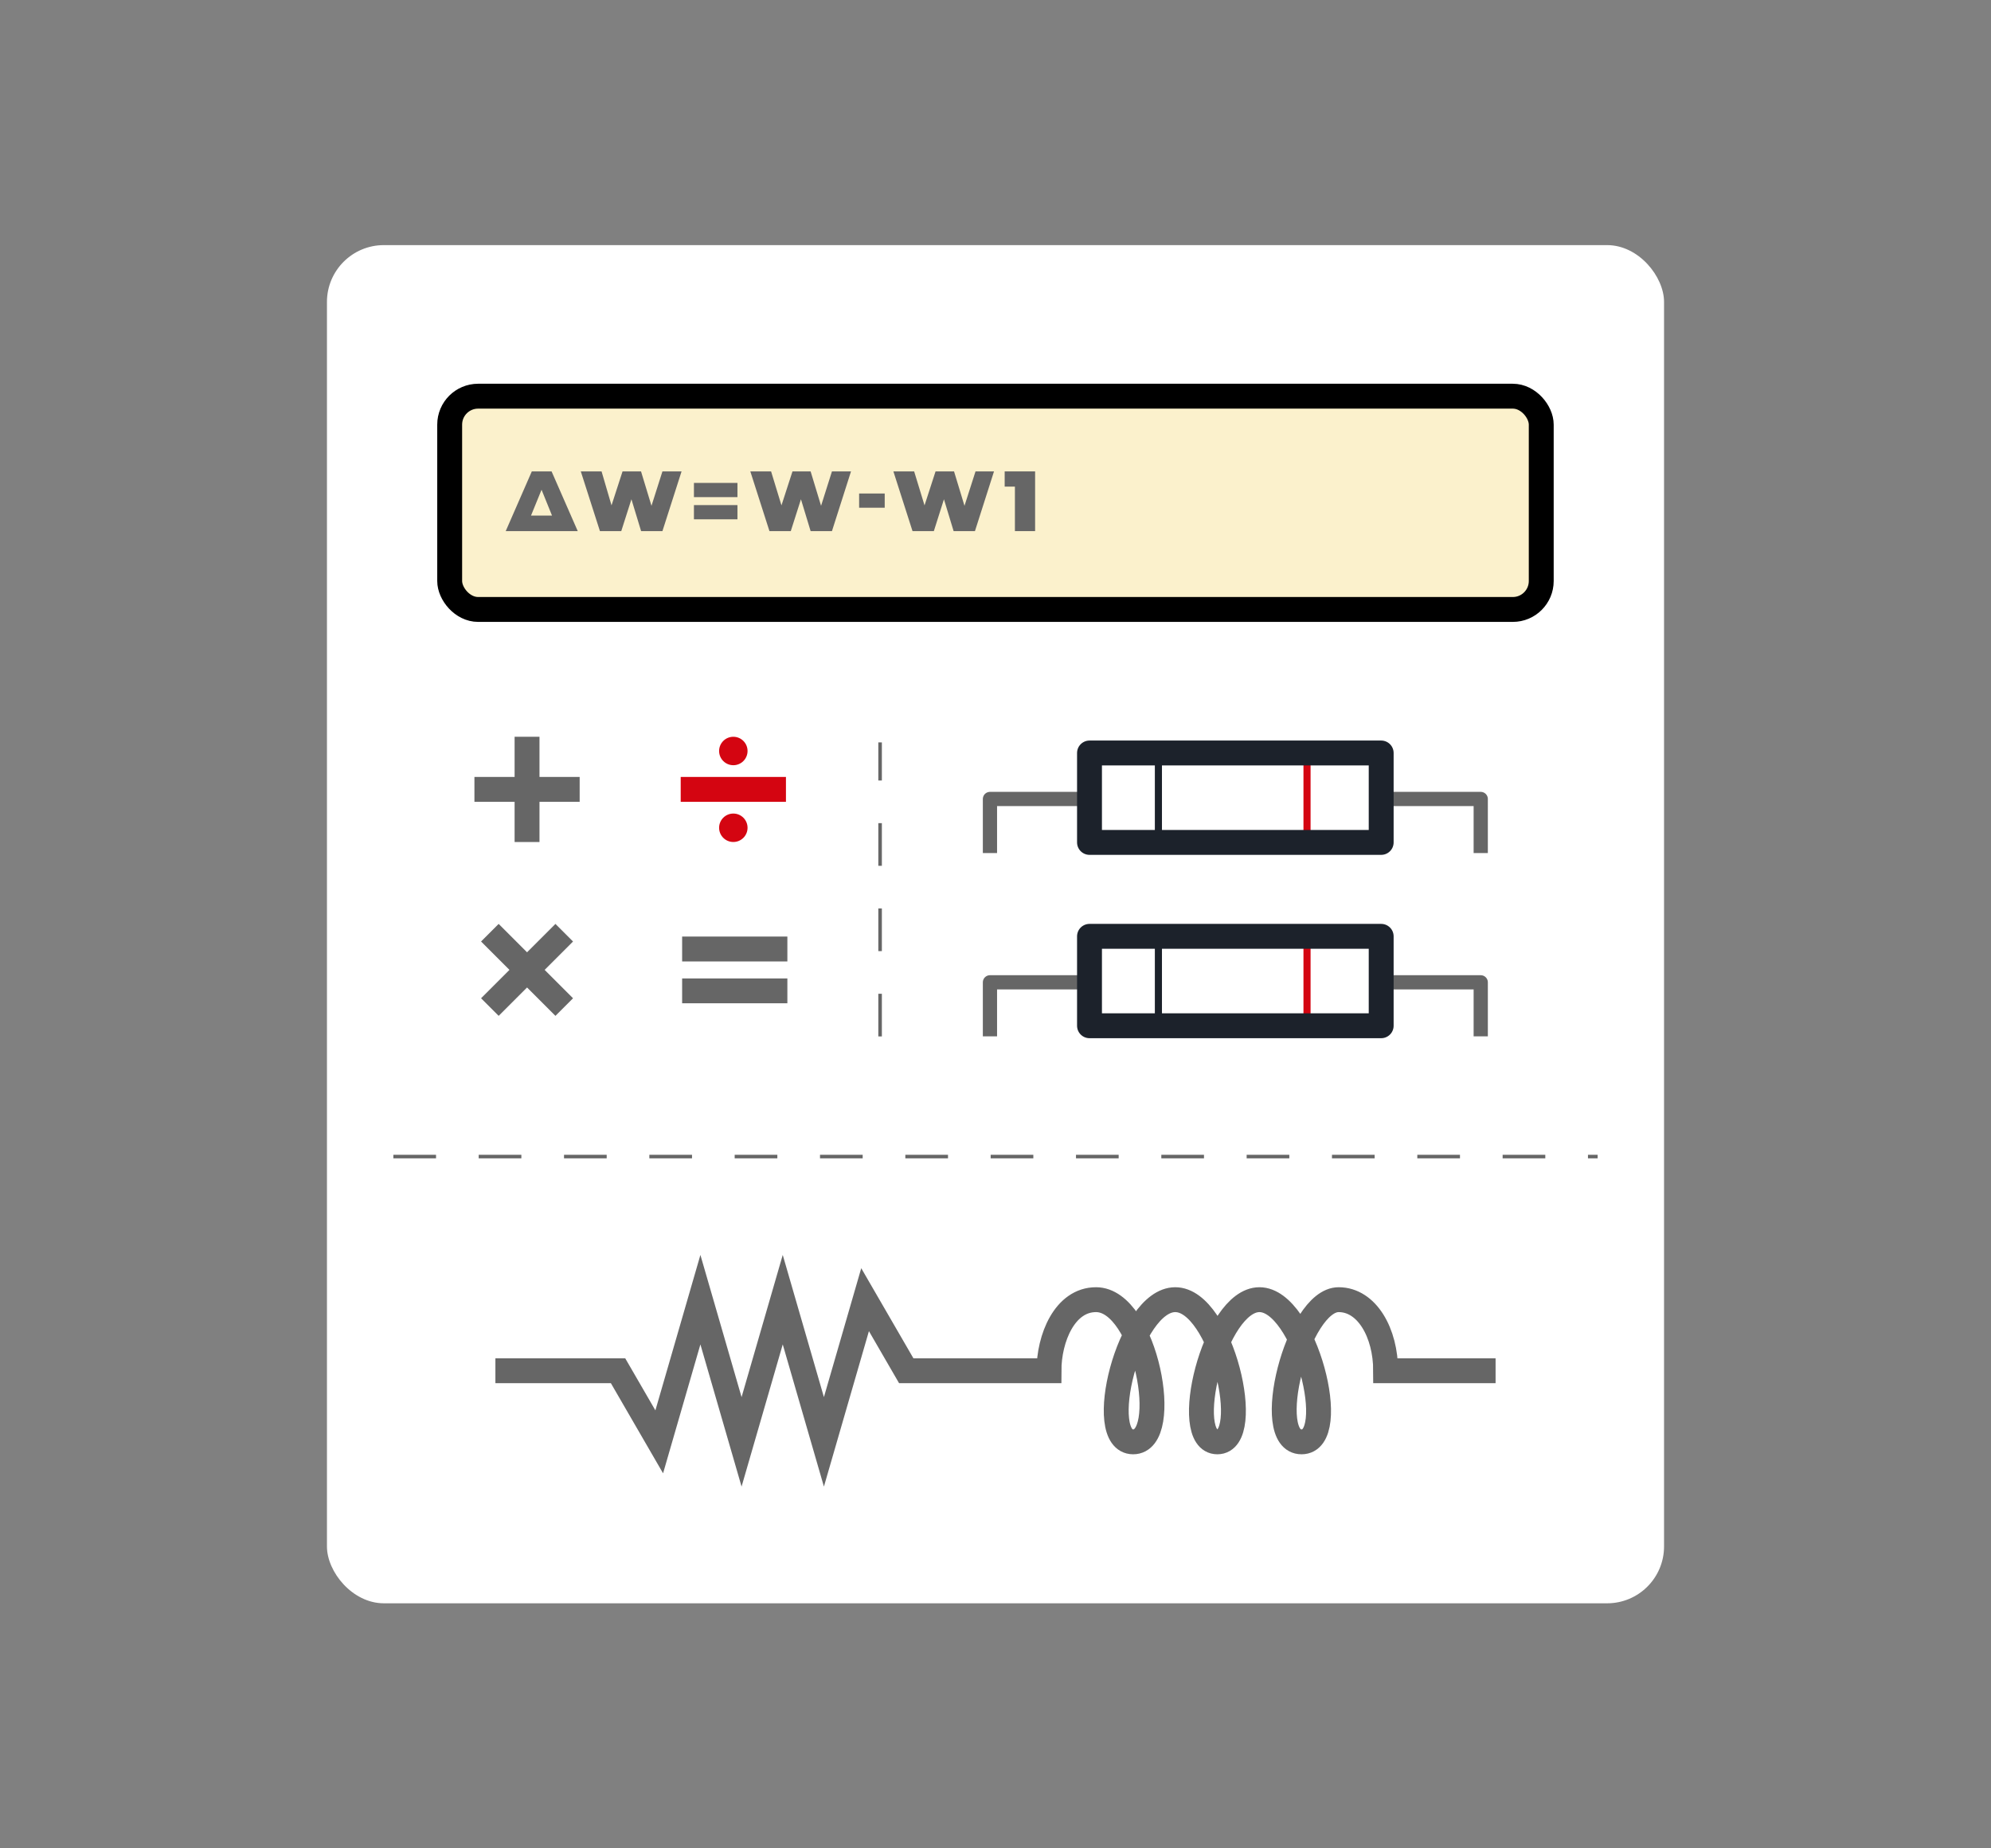
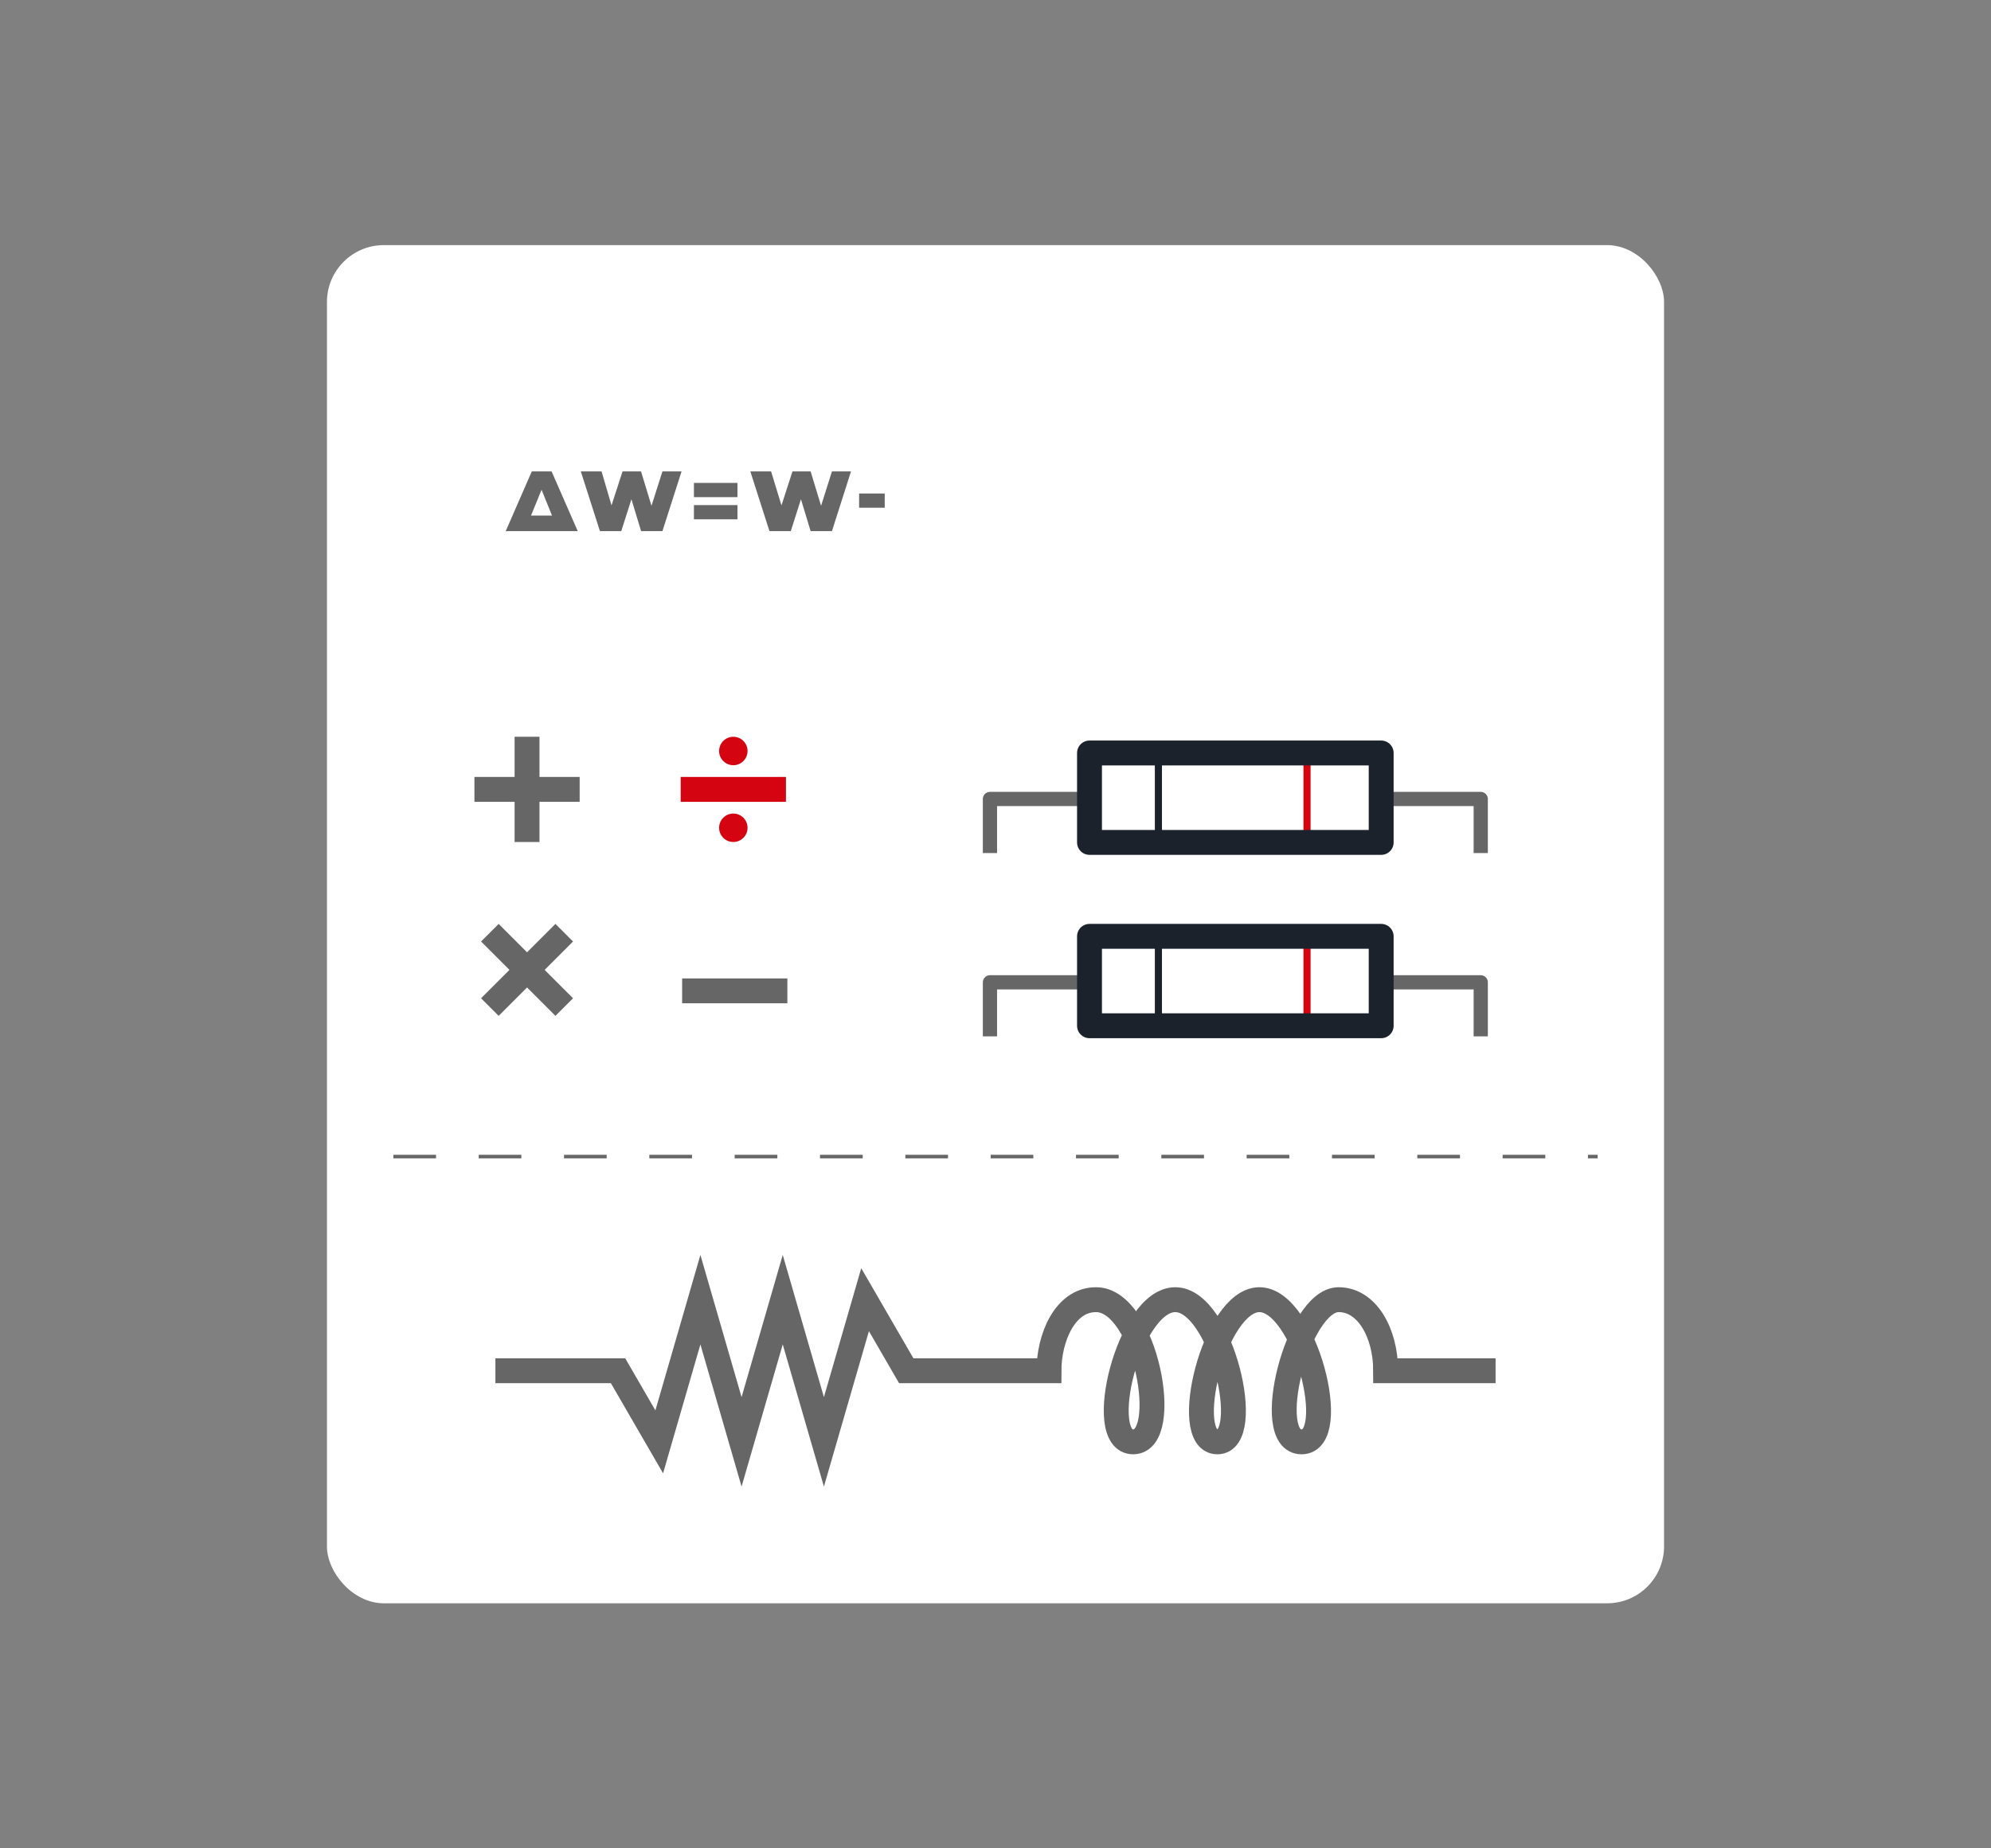
<svg xmlns="http://www.w3.org/2000/svg" viewBox="0 0 280 260">
  <rect x="0" y="0" width="280" height="260" fill="#808080" stroke="none" />
  <defs>
    <style>.cls-1{fill:#fff;}.cls-2{fill:#fbf1cc;stroke:#000;}.cls-2,.cls-4{stroke-miterlimit:10;}.cls-10,.cls-11,.cls-2,.cls-3,.cls-9{stroke-width:3.5px;}.cls-10,.cls-3,.cls-4,.cls-6,.cls-7,.cls-8,.cls-9{fill:none;}.cls-10,.cls-3,.cls-4,.cls-8{stroke:#666;}.cls-4{stroke-width:0.5px;stroke-dasharray:6;}.cls-11,.cls-5{fill:#666;}.cls-6,.cls-9{stroke:#1c222b;}.cls-11,.cls-7{stroke:#d40511;}.cls-10,.cls-11,.cls-8,.cls-9{stroke-linejoin:round;}.cls-8{stroke-width:2px;}.cls-12{fill:#d40511;}</style>
  </defs>
  <g id="Layer_10" data-name="Layer 10">
    <rect class="cls-1" x="45.98" y="34.48" width="188.04" height="191.05" rx="8" />
-     <rect class="cls-2" x="63.24" y="55.73" width="153.51" height="30" rx="4" />
    <path class="cls-3" d="M69.67,192.82H86.92l5.79,10,5.79-20,5.79,20,5.79-20,5.79,20,5.79-20,5.79,10h20.07c0-4.57,2.21-10,6.62-10,7,0,10.73,20,5.22,20s-.59-20,5.92-20,11.16,20,5.92,20-.46-20,5.92-20,11.52,20,5.92,20-.56-20,5.22-20c4,0,6.61,4.7,6.61,10h15.46" />
    <line class="cls-4" x1="55.32" y1="162.69" x2="224.68" y2="162.69" />
-     <line class="cls-4" x1="123.77" y1="145.79" x2="123.77" y2="104.43" />
    <path class="cls-5" d="M81.25,74.71H71.12l3.67-8.4h2.78Zm-6.57-2.19h2.95l-1.47-3.63Z" />
    <path class="cls-5" d="M95.85,66.31l-2.69,8.4h-3l-1.36-4.48-1.43,4.48h-3l-2.69-8.4h2.92L86,71.09l1.55-4.78h2.6l1.47,4.84,1.54-4.84Z" />
    <path class="cls-5" d="M97.59,67.93h6.12v2H97.59Zm0,3.12h6.12v2H97.59Z" />
    <path class="cls-5" d="M119.68,66.31,117,74.71h-3l-1.36-4.48-1.43,4.48h-3l-2.69-8.4h2.92l1.46,4.78,1.55-4.78H114l1.47,4.84L117,66.31Z" />
    <path class="cls-5" d="M120.82,69.42h3.6v2h-3.6Z" />
-     <path class="cls-5" d="M139.79,66.31l-2.68,8.4h-3l-1.36-4.48-1.42,4.48h-3l-2.69-8.4h2.92l1.46,4.78,1.55-4.78h2.6l1.47,4.84,1.55-4.84Z" />
-     <path class="cls-5" d="M145.57,66.31v8.4h-2.84V68.45h-1.44V66.31Z" />
    <line class="cls-6" x1="162.91" y1="118.5" x2="162.91" y2="105.92" />
    <line class="cls-7" x1="183.81" y1="118.5" x2="183.81" y2="105.92" />
    <path class="cls-8" d="M152.33,112.39H139.22V120" />
    <path class="cls-8" d="M195.12,112.39h13.12V120" />
    <rect class="cls-9" x="153.22" y="105.92" width="41.02" height="12.58" />
    <line class="cls-6" x1="162.91" y1="144.29" x2="162.91" y2="131.71" />
    <line class="cls-7" x1="183.81" y1="144.29" x2="183.81" y2="131.71" />
    <path class="cls-8" d="M152.33,138.18H139.22v7.6" />
    <path class="cls-8" d="M195.12,138.18h13.12v7.6" />
    <rect class="cls-9" x="153.22" y="131.71" width="41.02" height="12.58" />
    <line class="cls-10" x1="79.35" y1="131.2" x2="68.89" y2="141.66" />
    <line class="cls-10" x1="68.89" y1="131.2" x2="79.35" y2="141.66" />
-     <line class="cls-10" x1="95.93" y1="133.49" x2="110.73" y2="133.49" />
    <line class="cls-10" x1="95.93" y1="139.38" x2="110.73" y2="139.38" />
    <line class="cls-10" x1="74.12" y1="103.64" x2="74.12" y2="118.44" />
    <line class="cls-10" x1="66.72" y1="111.04" x2="81.52" y2="111.04" />
    <line class="cls-11" x1="95.73" y1="111.04" x2="110.53" y2="111.04" />
    <circle class="cls-12" cx="103.13" cy="116.44" r="2" />
    <circle class="cls-12" cx="103.13" cy="105.64" r="2" />
  </g>
</svg>